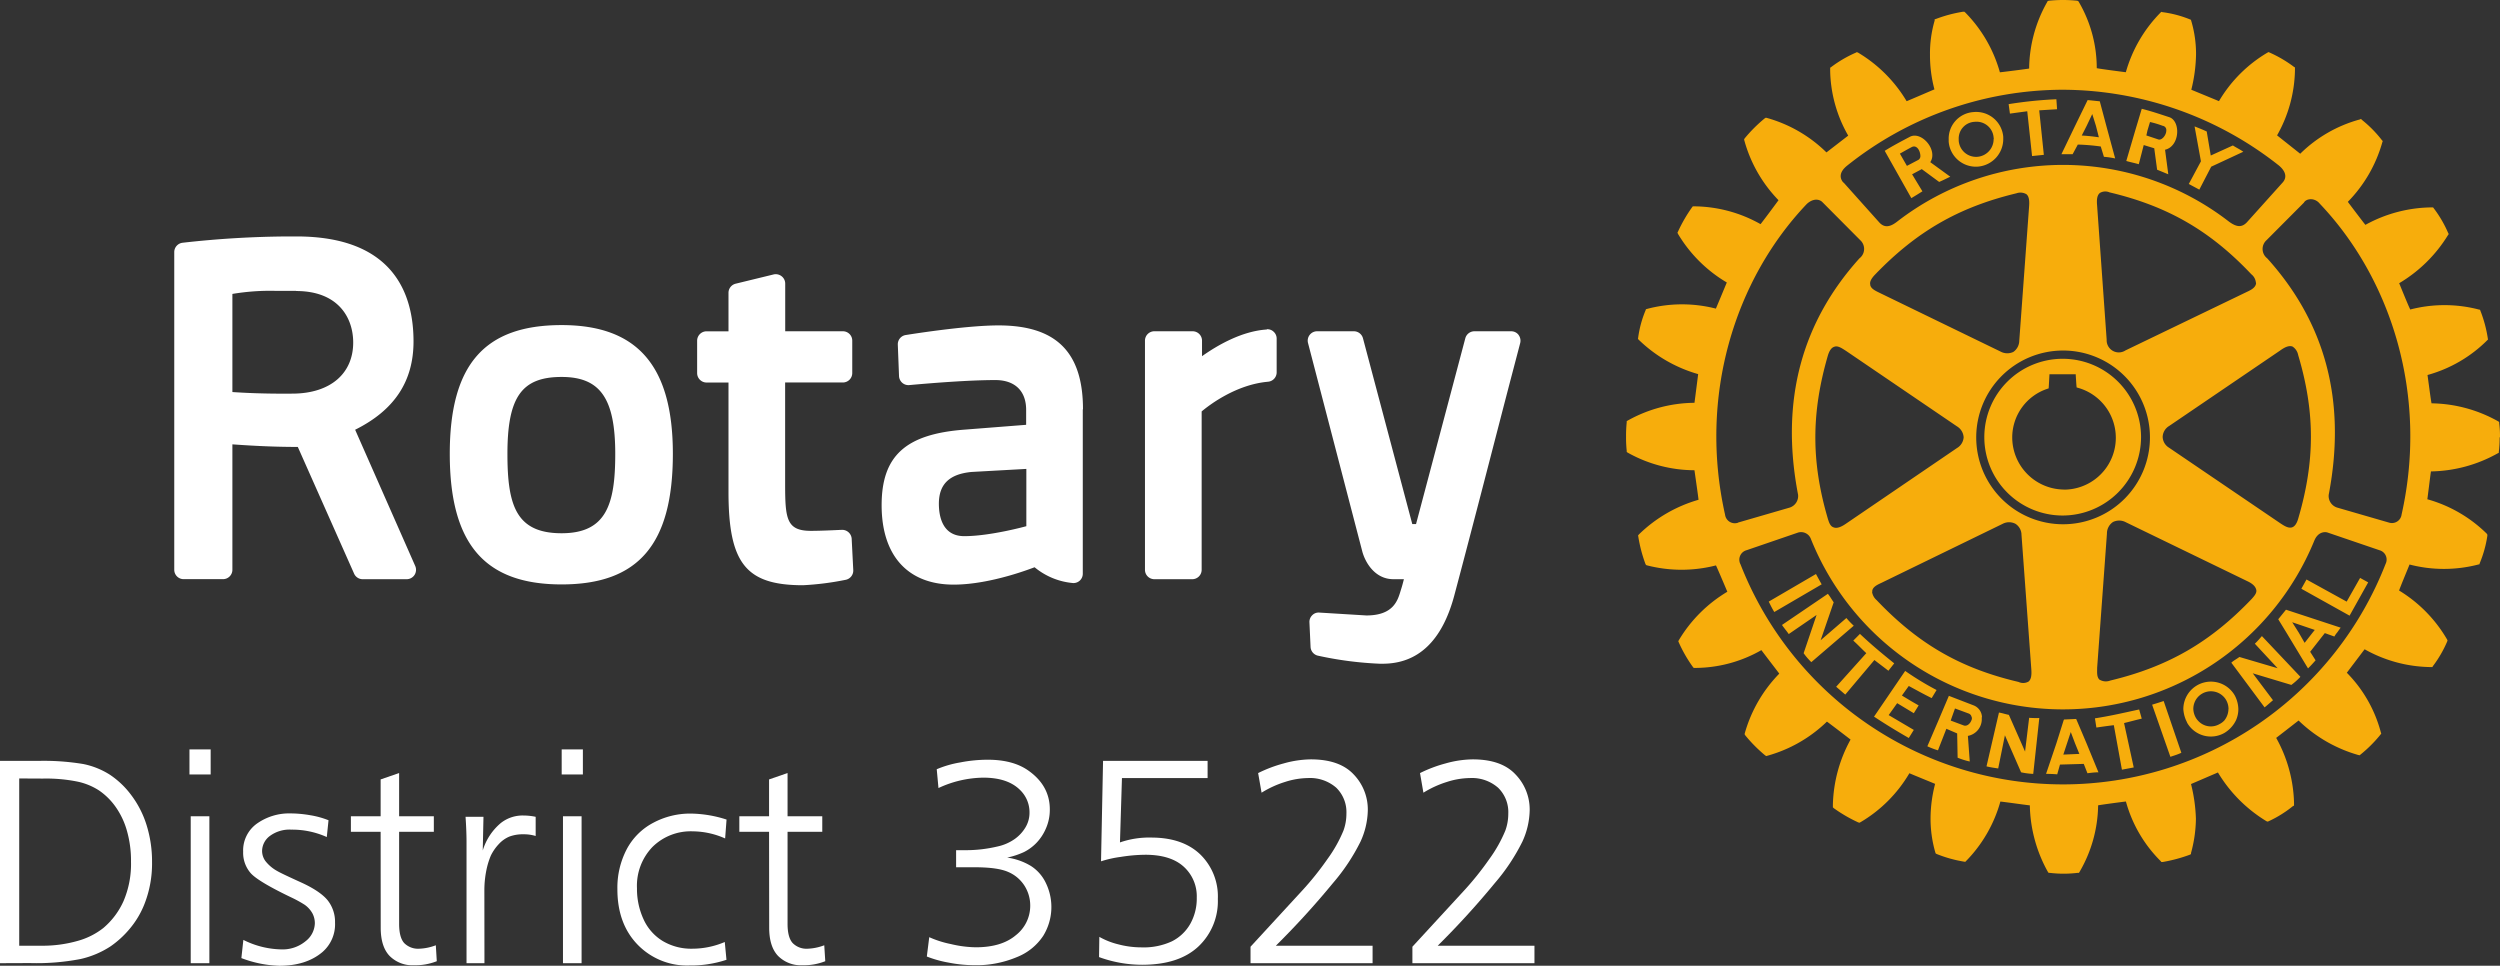
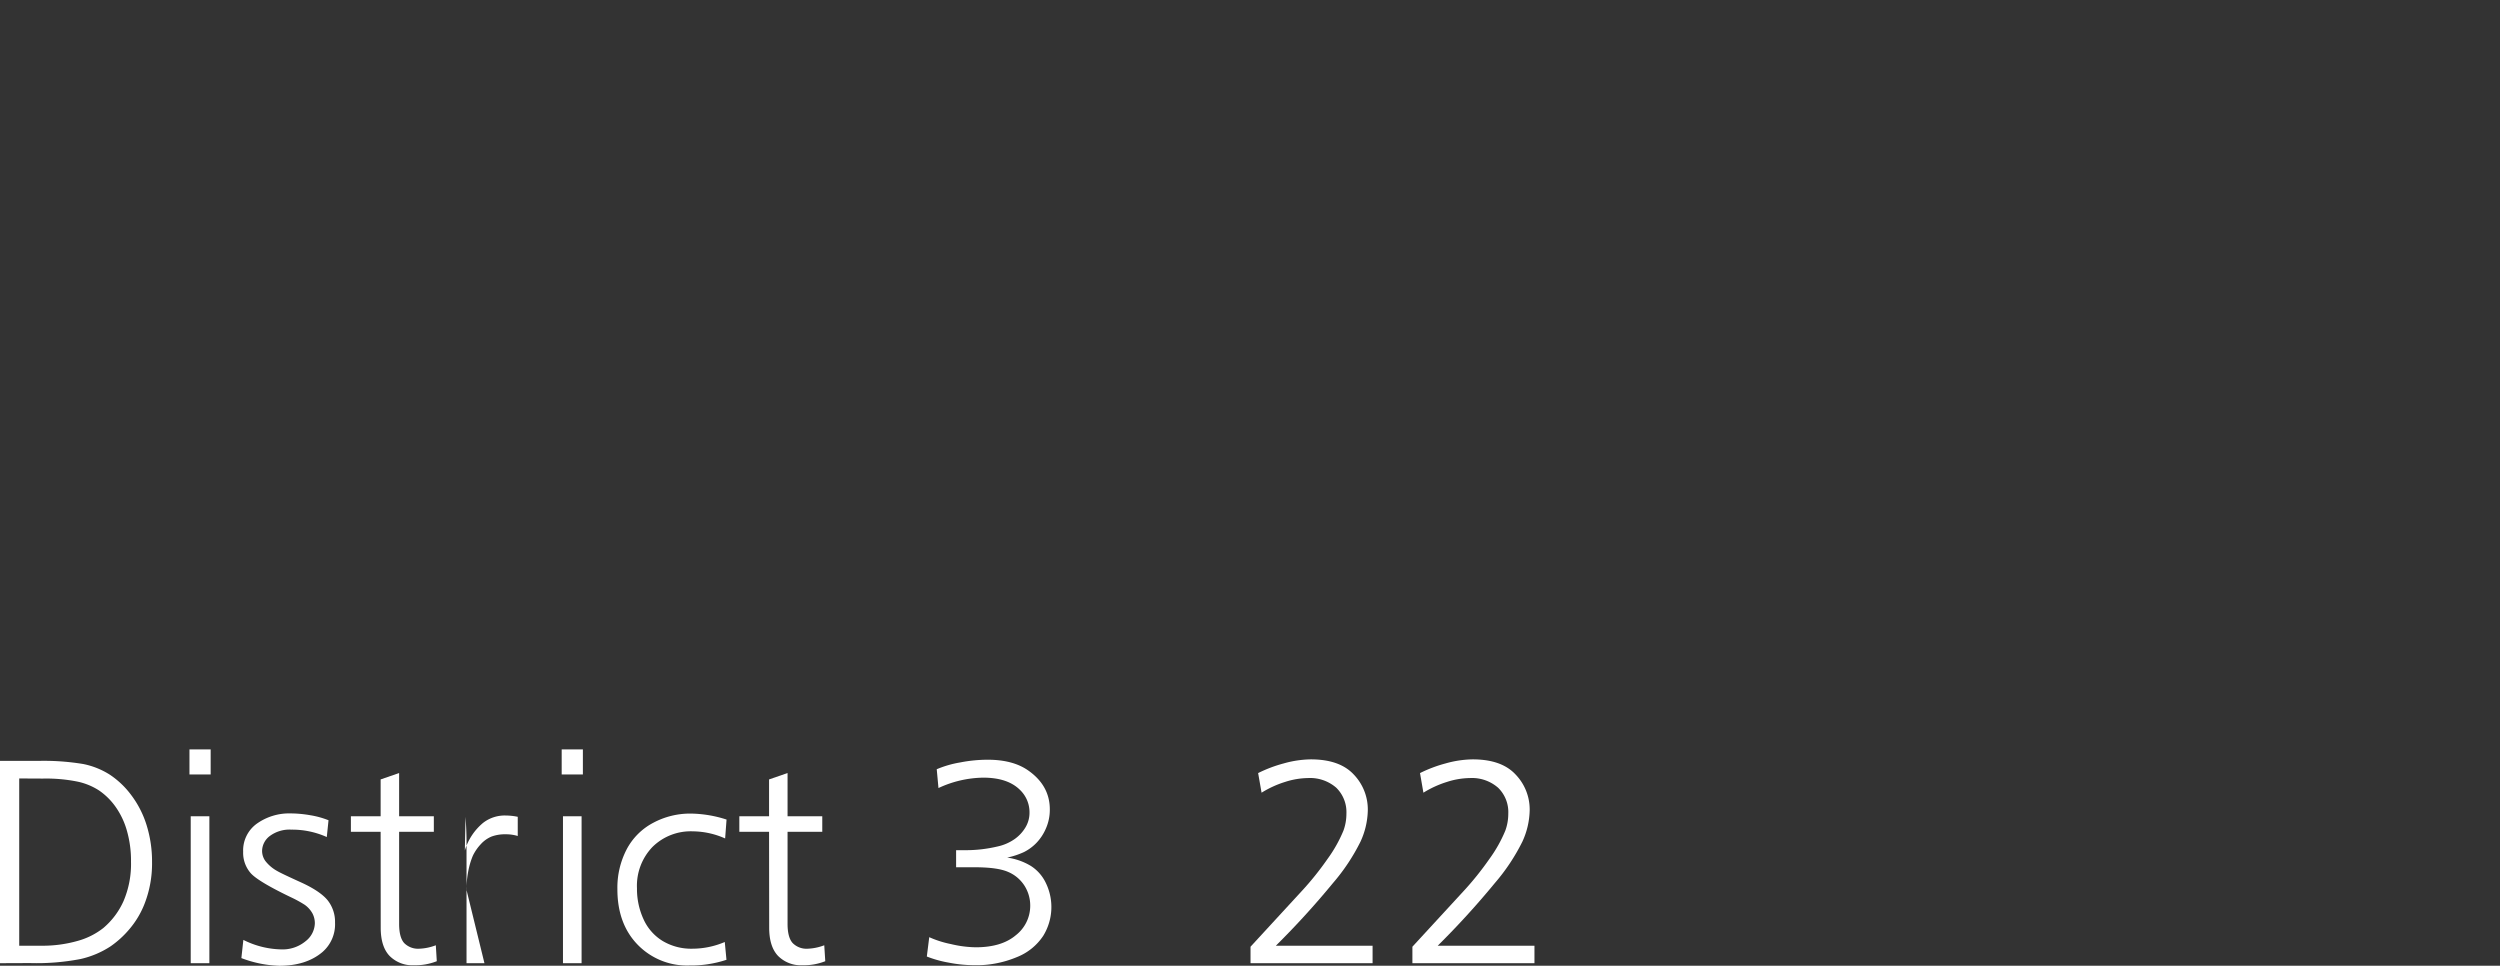
<svg xmlns="http://www.w3.org/2000/svg" viewBox="0 0 617.92 238.7">
  <rect x="0" y="0" width="617.92" height="238.7" fill="#333333" stroke="none" />
  <defs>
    <style>.cls-1{fill:none;}.cls-2{clip-path:url(#clip-path);}.cls-3{clip-path:url(#clip-path-2);}.cls-4{fill:#fff;}.cls-5{fill:#f7ad0c;}</style>
    <clipPath id="clip-path" transform="translate(0 0)">
-       <rect class="cls-1" x="43.07" width="574.86" height="216" />
-     </clipPath>
+       </clipPath>
    <clipPath id="clip-path-2" transform="translate(0 0)">
      <rect class="cls-1" x="43" width="575" height="216" />
    </clipPath>
  </defs>
  <g id="圖層_2" data-name="圖層 2">
    <g id="圖層_1-2" data-name="圖層 1">
      <g class="cls-2">
        <g class="cls-3">
          <path class="cls-4" d="M210.51,133.21l.39,7.7a2.33,2.33,0,0,1-1.88,2.4,70,70,0,0,1-10.54,1.34c-14.12,0-18.42-5.41-18.42-23.1v-27h-5.41a2.34,2.34,0,0,1-2.34-2.34v-8a2.33,2.33,0,0,1,2.34-2.32h5.41v-9.5a2.33,2.33,0,0,1,1.77-2.27l9.35-2.28a2.34,2.34,0,0,1,2,.43,2.3,2.3,0,0,1,.9,1.83V81.88h14.25a2.31,2.31,0,0,1,2.32,2.32v8a2.33,2.33,0,0,1-2.32,2.34H194.06v25c0,8.67.31,11.67,6.39,11.67,2.24,0,5.74-.16,7.63-.25a2.36,2.36,0,0,1,2.43,2.21m-44.2-21c0,22.32-8.48,32.28-27.5,32.28s-27.64-10-27.64-32.28c0-22,8.53-31.82,27.64-31.82,18.76,0,27.5,10.1,27.5,31.82m-14.24,0c0-13.71-3.72-19-13.26-19-9.89,0-13.39,5-13.39,19,0,12.74,2.13,19.63,13.39,19.63,11.09,0,13.26-7.2,13.26-19.63M375.35,82.78a2.29,2.29,0,0,0-1.84-.9h-9.08a2.34,2.34,0,0,0-2.25,1.72L350,129.53h-.93L336.88,83.6a2.33,2.33,0,0,0-2.25-1.72h-9.07a2.32,2.32,0,0,0-2.26,2.9l13.41,51.5c.67,2.55,3,6.88,7.71,6.88H347c-.22.86-.46,1.78-.72,2.57l-.12.39c-.72,2.38-1.82,6-8.44,6l-11.61-.71a2.19,2.19,0,0,0-1.76.65,2.29,2.29,0,0,0-.7,1.77l.28,6.08a2.33,2.33,0,0,0,1.77,2.14,87.76,87.76,0,0,0,15.32,2c.26,0,.49,0,.74,0,8.75,0,14.69-5.66,17.68-16.81,3.48-13.06,7.83-29.86,11-42.12,1.43-5.53,2.67-10.29,3.56-13.67l1.75-6.68a2.39,2.39,0,0,0-.42-2M102.63,139.89a2.35,2.35,0,0,1-.17,2.21,2.32,2.32,0,0,1-2,1.06H89.64a2.31,2.31,0,0,1-2.12-1.38L73.61,110.47c-6.92,0-12.93-.41-16.17-.64v31a2.32,2.32,0,0,1-2.33,2.32H45.4a2.32,2.32,0,0,1-2.33-2.32V62.31A2.33,2.33,0,0,1,45.14,60a241.76,241.76,0,0,1,26.13-1.56c1.28,0,2,0,2,0,23.91,0,28.94,14.11,28.94,25.95,0,9.88-4.73,17-14.43,21.83Zm-29.44-68H68.06a56.19,56.19,0,0,0-10.62.76V96.9c2.73.19,8,.47,15.06.39,9.13-.09,14.8-4.94,14.8-12.63,0-6.15-3.71-12.73-14.11-12.73m194.44,29.22v40.64a2.3,2.3,0,0,1-2.64,2.3,17.24,17.24,0,0,1-9.27-3.88c-.1,0-10.62,4.29-20,4.29-11.32,0-17.81-7.14-17.81-19.63,0-12.2,5.94-17.59,20.52-18.68L253.63,105v-3.7c0-4.67-2.78-7.36-7.61-7.36-6.68,0-16.19.78-21.26,1.24a2.31,2.31,0,0,1-1.76-.57,2.36,2.36,0,0,1-.79-1.65l-.3-7.77a2.32,2.32,0,0,1,2-2.39c4.54-.72,15.84-2.37,22.89-2.37,14.25,0,20.88,6.6,20.88,20.75m-27.51,15.47c-5.5.52-8.11,3-8.11,7.87,0,3,.82,8,6.27,8,6.47,0,15.26-2.44,15.35-2.46V115.9Zm73-35.21c-6.19.37-12.28,3.91-16.07,6.6V84.2a2.32,2.32,0,0,0-2.33-2.32h-9.35A2.32,2.32,0,0,0,283,84.2v56.64a2.32,2.32,0,0,0,2.33,2.32h9.35a2.32,2.32,0,0,0,2.33-2.32V101.69c2.11-1.76,8.64-6.66,16.42-7.34A2.33,2.33,0,0,0,315.55,92v-8.3a2.27,2.27,0,0,0-.73-1.69,2.22,2.22,0,0,0-1.74-.63" transform="translate(0 0)" />
-           <path class="cls-5" d="M463.29,163.14l-7.2,8.54-2.25-1.94,7.45-8.3c-1.18-1.09-2.08-2.08-3.22-3.1l1.65-1.66c2.84,2.68,5.34,4.76,8.47,7.28l-1.44,1.83c-1.14-.89-2.31-1.75-3.46-2.65m-14.44-21.26-11.68,6.82c.42.82.87,1.78,1.38,2.57l11.71-6.84c-.57-1-.89-1.59-1.41-2.55m7.5,10.89L450,158.25l3.23-9.38c-.57-.81-.84-1.36-1.44-2.1l-11.34,7.7c.51.76,1.13,1.46,1.67,2.25L449,152l-3.2,9.45a16.14,16.14,0,0,0,1.9,2.21l10.49-9a21.41,21.41,0,0,1-1.8-1.88m15.4,16.77c1.84,1,3.64,2,5.66,3l1.21-2a70.37,70.37,0,0,1-7.76-4.72l-7.7,11.3c2.92,1.93,5.59,3.55,8.59,5.28l1.24-2-6.21-3.66,2.1-2.95,4.11,2.48,1.2-1.93c-1.32-.73-2.7-1.56-4.14-2.44Zm38.08-42.13a19.37,19.37,0,1,1,19.33-19.35,19.41,19.41,0,0,1-19.33,19.35m.24-6.4a12.82,12.82,0,0,0,3.17-25.25c-.08-.58-.23-3.26-.23-3.26h-6.49s-.15,2.91-.2,3.49a12.67,12.67,0,0,0-9,12.15A12.9,12.9,0,0,0,510.07,121M481.65,35v-.63a6.58,6.58,0,0,1,6.14-6.67,6.71,6.71,0,0,1,7.35,6.13v.54a6.83,6.83,0,0,1-6.22,6.81A6.75,6.75,0,0,1,481.65,35m2.48-.24a4.31,4.31,0,0,0,4.63,4,4.37,4.37,0,0,0,4-4.36c.08-.12,0-.25,0-.4a4.23,4.23,0,0,0-4.69-3.89,4.13,4.13,0,0,0-3.94,4.29Zm28.16,3.35h-2.77l3.37-7L516,24.73l3,.31,1.6,6,2.2,8.12a21.65,21.65,0,0,0-2.78-.4l-.78-2.55a52.05,52.05,0,0,0-5.67-.48Zm2.25-4.61c1.48.07,2.85.24,4.23.43l-.72-2.83-.91-2.91-1.38,2.91Zm-13.47-6,1.19,11.07,2.91-.3-1.14-11,4.41-.27-.17-2.47a103.44,103.44,0,0,0-11.8,1.21l.32,2.34Zm.46,150-1,8.26-4-9.07c-.93-.18-1.51-.42-2.45-.57L491,189.42c1,.25,1.89.36,2.89.52l1.66-8.2,4,9.15a17.27,17.27,0,0,0,3,.39l1.5-13.81a24.56,24.56,0,0,1-2.56-.05m78.53-28.72-9.93-5.47-1.27,2.29,11.92,6.65,4.6-8.23-2-1.1Zm-15,2,13.52,4.44c-.32.41-.57.79-.86,1.19a6,6,0,0,0-.7,1l-2.36-.85L571,161.1l1.34,2.11c-.55.63-1.17,1.31-1.87,2l-5.36-8.88-2-3.27Zm1.54,3.1,1.6,2.53,1.47,2.56,2-2.56.51-.63Zm-14.21,18.07a7.57,7.57,0,0,1,.9,3.39,6.8,6.8,0,0,1-.58,2.76,7.41,7.41,0,0,1-2.87,3.14,6.75,6.75,0,0,1-9.21-2.52,5.28,5.28,0,0,0-.28-.62,8.32,8.32,0,0,1-.66-2.76,6.81,6.81,0,0,1,12.7-3.39m-1.53,3.39a4.51,4.51,0,0,0-.6-2.25,4.35,4.35,0,0,0-8.1,2.25,4.71,4.71,0,0,0,.63,2.16,3.46,3.46,0,0,0,.47.64,4.26,4.26,0,0,0,5.39.9,4.06,4.06,0,0,0,1.19-.9,4.59,4.59,0,0,0,1-2.8m6.52-16.16,5.63,6.06-9.44-2.78c-.79.59-1.32.8-2,1.41l8.22,11.05c.69-.55,1.43-1.22,2.08-1.77l-5-6.65,9.54,2.87a17,17,0,0,0,2.24-2l-9.52-10.07c-.5.56-1.09,1.28-1.75,1.89m60.51-51a27,27,0,0,1-.2,3.53l0,.27-.29.15a34.85,34.85,0,0,1-16.48,4.46c-.14.75-.78,6.12-.9,6.88a33.94,33.94,0,0,1,14.69,8.51l.15.24v.24a28.44,28.44,0,0,1-1.88,6.8l-.09.29-.27.05a33.78,33.78,0,0,1-17,0c-.27.7-2.36,5.7-2.58,6.43a34.33,34.33,0,0,1,11.84,12.06l.13.26-.08.27a28.64,28.64,0,0,1-3.53,6.09l-.14.24h-.33a34,34,0,0,1-16.41-4.4c-.48.62-3.93,5.18-4.4,5.8a32.92,32.92,0,0,1,8.42,14.78l.09.27-.15.19a32.62,32.62,0,0,1-5,5l-.18.16-.39-.08a35,35,0,0,1-14.71-8.51c-.62.47-4.91,3.82-5.54,4.29a34.71,34.71,0,0,1,4.41,16v.73l-.33.18A28,28,0,0,1,560.7,203l-.2.08-.3-.1a35.43,35.43,0,0,1-12-12.05l-6.65,2.86a40.07,40.07,0,0,1,1.21,8.59,33.22,33.22,0,0,1-1.21,8.45l0,.27-.27.15a37.37,37.37,0,0,1-6.74,1.81l-.32,0-.17-.22a33.1,33.1,0,0,1-8.59-14.73c-.71.06-6.11.79-6.87.94A33.48,33.48,0,0,1,514,215.5l-.15.24-.32,0a28.6,28.6,0,0,1-6.92,0l-.26,0-.18-.24a35,35,0,0,1-4.46-16.44c-.8-.07-6.49-.88-7.28-.94a34,34,0,0,1-8.48,14.7l-.2.2-.32-.05a31.75,31.75,0,0,1-6.75-1.89l-.22-.11-.1-.24a30.15,30.15,0,0,1-1.19-8.47,34.12,34.12,0,0,1,1.13-8.51c-.72-.31-5.64-2.31-6.36-2.63a34.06,34.06,0,0,1-12.08,12.1l-.25.13-.29-.07a36,36,0,0,1-6.09-3.54l-.2-.2V199a35,35,0,0,1,4.37-16.2c-.61-.48-5.21-4-5.84-4.44a34.29,34.29,0,0,1-14.74,8.44l-.27.08-.28-.19a35.75,35.75,0,0,1-4.9-4.94l-.17-.29.07-.27a34.42,34.42,0,0,1,8.51-14.69c-.46-.62-3.93-5.13-4.42-5.81a33.15,33.15,0,0,1-16.43,4.4h-.28l-.18-.18a34.06,34.06,0,0,1-3.53-6.13l-.12-.28.12-.24a34.55,34.55,0,0,1,12-12c-.32-.77-2.45-5.8-2.81-6.51a34.17,34.17,0,0,1-17,0l-.25-.08-.16-.23a35.49,35.49,0,0,1-1.78-6.77l-.06-.32.19-.24a34.79,34.79,0,0,1,14.75-8.58c-.06-.79-.9-6.51-1-7.3a33.93,33.93,0,0,1-16.52-4.36l-.23-.16,0-.31a30.31,30.31,0,0,1-.16-3.5,31.38,31.38,0,0,1,.16-3.49l0-.32.23-.13a34.28,34.28,0,0,1,16.52-4.4c.11-.78.82-6.34.91-7.09A34.79,34.79,0,0,1,405,83.94l-.15-.18.05-.3a26.64,26.64,0,0,1,1.84-6.77l.09-.26.28-.08a33.68,33.68,0,0,1,17-.07c.31-.7,2.39-5.71,2.7-6.46a34.41,34.41,0,0,1-12.06-12l-.14-.3.14-.28a36.61,36.61,0,0,1,3.47-6l.19-.24h.32a33.88,33.88,0,0,1,16.42,4.4c.48-.57,4-5.29,4.44-5.92a34.12,34.12,0,0,1-8.45-14.78l-.06-.22.11-.23a35.85,35.85,0,0,1,5-5l.26-.16.24.05a34.07,34.07,0,0,1,14.75,8.53l5.38-4.15a33.35,33.35,0,0,1-4.46-16v-.78l.27-.18A29.76,29.76,0,0,1,458.74,13l.21-.12.31.13a34.62,34.62,0,0,1,12,12c.73-.28,6.13-2.62,6.87-2.92a33,33,0,0,1-1.1-8.55,29.18,29.18,0,0,1,1.15-8.44l0-.33.28-.07A33.86,33.86,0,0,1,485.2,2.9l.33,0,.24.21a34.1,34.1,0,0,1,8.54,14.76c.79-.07,6.47-.79,7.23-.93A33.89,33.89,0,0,1,506,.5l.12-.24.29-.08a34.12,34.12,0,0,1,7,0l.25.08.17.24a32.42,32.42,0,0,1,4.42,16.35c.85.19,6.39.91,7.19,1a34.21,34.21,0,0,1,8.58-14.74l.18-.19.25.08A27.12,27.12,0,0,1,541.3,4.8l.23.09.09.32a28.73,28.73,0,0,1,1.17,8.36,38.4,38.4,0,0,1-1.17,8.61L548.46,25a33.92,33.92,0,0,1,12-12l.27-.13L561,13a30.9,30.9,0,0,1,6,3.53l.24.14v.73a33.88,33.88,0,0,1-4.42,16.06L568.54,38a33.43,33.43,0,0,1,14.79-8.49l.23-.13.23.25a29.42,29.42,0,0,1,4.93,5l.22.24-.1.27a34.25,34.25,0,0,1-8.53,14.75c.47.64,3.82,5.06,4.34,5.69a34.52,34.52,0,0,1,16.49-4.32h.24l.18.24a29.05,29.05,0,0,1,3.51,6l.18.35-.18.25A35.2,35.2,0,0,1,593,70c.31.75,2.35,5.79,2.74,6.5a33.7,33.7,0,0,1,16.93,0l.31.06.11.29a31.53,31.53,0,0,1,1.82,6.8l.05.26-.21.21A33.5,33.5,0,0,1,600,92.69c.12.77.82,6.27,1,7a34.5,34.5,0,0,1,16.43,4.43l.29.18,0,.27a26.46,26.46,0,0,1,.2,3.52m-162.27-63L464.52,55c1.24,1.33,2.61,1.17,4.4-.23a67,67,0,0,1,82,0c1.77,1.3,3.09,1.56,4.39.23l8.88-9.88c1-1.09,1-2.6-.92-4.21A86.57,86.57,0,0,0,509.8,22.18,85.67,85.67,0,0,0,456.48,41c-1.91,1.56-1.82,3.07-.83,4.16m.6,41.55c-1-.63-2-1.35-2.87-1-.7.21-1.2.94-1.57,2.11-4.15,14.28-4.15,26.39,0,40.47.29.92.6,1.83,1.44,2.07.68.28,1.69,0,3-.91l27.46-18.71a3.34,3.34,0,0,0,1.64-2.64,3.38,3.38,0,0,0-1.64-2.71Zm6-16.36c.13,1,1.27,1.51,2.26,2l29.93,14.53a3.49,3.49,0,0,0,3.2.1,3.44,3.44,0,0,0,1.46-2.78L501.53,51c.13-1.6-.1-2.55-.67-3a2.93,2.93,0,0,0-2.47-.22c-14.34,3.45-24.8,9.51-35.1,20.26-.84.93-1.22,1.72-1,2.37m.43,75.91a3.29,3.29,0,0,0,1.11,2c10.31,10.84,20.74,16.87,35.08,20.23a2.67,2.67,0,0,0,2.45-.07c.64-.49.83-1.49.72-3,0-.06-2.43-33.27-2.43-33.27a3.28,3.28,0,0,0-1.47-2.73,3.41,3.41,0,0,0-3.2,0l-29.89,14.55c-1.05.49-2.18,1-2.33,2,0,.07,0,.19,0,.28m47.14-16.73a21.47,21.47,0,1,0-21.44-21.44,21.46,21.46,0,0,0,21.44,21.44m9.08,38.43a3,3,0,0,0,2.61.2c14.3-3.43,24.78-9.49,35-20.22.61-.7,1.28-1.43,1.08-2.23s-.85-1.48-2.24-2.13l-30-14.55a3.46,3.46,0,0,0-3.16-.06,3.38,3.38,0,0,0-1.5,2.82l-2.42,33.18c0,1.08-.15,2.32.6,3m44.69-38.67c.89.58,1.92,1.28,2.86,1,.64-.19,1.18-.89,1.54-2.15,4.19-14.22,4.19-26.37,0-40.42a3.21,3.21,0,0,0-1.41-2.13c-.75-.27-1.69,0-3,.95l-27.49,18.69a3.28,3.28,0,0,0-1.6,2.7,3.24,3.24,0,0,0,1.6,2.68Zm-6.06-59.48a2.93,2.93,0,0,0-1.11-2.07c-10.21-10.8-20.69-16.84-35.08-20.26a2.58,2.58,0,0,0-2.37.16c-.64.51-.82,1.51-.69,3l2.37,33.27a3,3,0,0,0,4.65,2.64l30-14.46c1-.47,2.06-1,2.26-2a.64.64,0,0,0,0-.28M429.6,129.16l12.75-3.7a3,3,0,0,0,2.08-3.16c-4.57-23.75,1.24-43,15.17-58.45a2.92,2.92,0,0,0,.21-4.47l-9.27-9.32c-.9-1-2.54-1-4,.4-17.77,18.7-26.74,47.41-20.16,76.75a2.43,2.43,0,0,0,3.17,2M588.14,136l-12.79-4.36c-.66-.25-2.41-.25-3.33,2a67.13,67.13,0,0,1-124.41-.39,2.59,2.59,0,0,0-3.21-1.61L431.68,136a2.42,2.42,0,0,0-1.48,3.49,85.59,85.59,0,0,0,159.45-.13,2.39,2.39,0,0,0-1.51-3.36M573.36,50.33c-1.25-1.53-3.33-1.3-3.92-.23l-9.24,9.28a2.91,2.91,0,0,0,.18,4.47c13.94,15.44,19.77,34.65,15.2,58.45a3,3,0,0,0,2.1,3.16l12.77,3.7a2.41,2.41,0,0,0,3.15-2c6.58-29.29-2.42-58.09-20.24-76.83M543.6,46.87l2.94-5.67,7.93-3.69c-.83-.6-1.73-1-2.57-1.56l-5.47,2.49-1-5.94c-1.15-.54-1.83-.78-3-1.26L544,39.87l-3,5.6ZM528.73,175.36c-4,.86-7,1.58-10.93,2.19l.36,2.28c1.45-.22,2.78-.4,4.31-.59l2,11,2.92-.55L525,178.72c1.5-.37,2.88-.75,4.37-1.1Zm-38.9,1.92V178a4.21,4.21,0,0,1-3.43,3.89l.46,6.33a18,18,0,0,1-3-.94l-.11-6-2.67-1.15L479,185.46a20.34,20.34,0,0,1-2.62-1l2.75-6.41.33-.78,2.24-5.28,6.1,2.35a3.23,3.23,0,0,1,2.08,2.93m-2.56,0a1.11,1.11,0,0,0-.7-.9l-3.41-1.26-.77,2.16-.27.78,0,.06,3.1,1.16c.86.38,1.68-.38,2-1.22a1.15,1.15,0,0,0,.09-.78M528.64,40.59c-1.09-.32-1.89-.45-3.09-.8l2.21-7.53,1.61-5.37c2.33.58,4.55,1.34,6.76,2.06,1.26.38,1.93,1.8,2,3.31.09,2.06-.93,4.28-3,4.75l.8,6.07c-1-.4-1.69-.71-2.76-1.13l-.71-5.3-2.6-.8Zm1.87-7.11,3,1c.84.23,1.93-1.07,1.93-2.21a1.06,1.06,0,0,0-.91-1.18,22.67,22.67,0,0,0-3.12-.93l-.63,2.11ZM515.73,183.74l2.94,7.15c-1,0-1.86.13-2.72.23l-.91-2.31-5.88.17-.68,2.41c-.94-.08-1.82-.11-2.76-.11l2.55-7.54,1.8-5.72.09-.18,3-.14.16.36Zm-1.78,2.6-1.06-2.6-1.06-2.81-.93,2.81-.91,2.77Zm18-12.13,4.5,12.85c.88-.3,1.82-.57,2.71-1l-4.37-12.79c-1.2.4-1.75.57-2.84.9M466.6,38.63l-.76-1.35c2-1.25,4.11-2.35,6.17-3.44,2.42-1.34,5.83,1.89,5.59,4.79a3,3,0,0,1-.5,1.45l4.95,3.6c-.93.43-1.64.81-2.75,1.29L475,41.8l-2.39,1.28,2.55,4.21c-1,.62-1.58,1-2.74,1.68Zm3-.64.37.64L471.33,41l2.86-1.5a1.09,1.09,0,0,0,.47-.88c0-1.28-.88-3-2.23-2.22-1.05.55-1.7.94-2.85,1.58" transform="translate(0 0)" />
        </g>
      </g>
      <path class="cls-4" d="M0,238.07v-50H9.42a59.54,59.54,0,0,1,11.15.77,19.36,19.36,0,0,1,6.55,2.62,21.3,21.3,0,0,1,5.31,5.05,24.24,24.24,0,0,1,3.8,7.43,30.17,30.17,0,0,1,1.35,9.2,27.28,27.28,0,0,1-1.9,10.37,22,22,0,0,1-3.74,6.2,23.75,23.75,0,0,1-4.62,4.2,22.6,22.6,0,0,1-7.42,3.13,57,57,0,0,1-12.48,1Zm4.75-45.66v41.34h5.34a31.64,31.64,0,0,0,9.14-1.2,18,18,0,0,0,6.29-3.16,18.62,18.62,0,0,0,5-6.64A23.28,23.28,0,0,0,32.38,213a26.85,26.85,0,0,0-1.07-7.87,19.25,19.25,0,0,0-2.87-5.89,16.19,16.19,0,0,0-4-3.89,15.85,15.85,0,0,0-5.38-2.18,39.21,39.21,0,0,0-8.47-.73Z" transform="translate(0 0)" />
      <path class="cls-4" d="M46.83,191.42v-6.19h5.24v6.19Zm.31,46.65V201.76h4.61v36.31Z" transform="translate(0 0)" />
      <path class="cls-4" d="M59.66,236.81l.49-4.5a21.69,21.69,0,0,0,9.35,2.35,8.9,8.9,0,0,0,6-2,5.8,5.8,0,0,0,2.32-4.43,5.25,5.25,0,0,0-.6-2.48,6.45,6.45,0,0,0-1.93-2.13,30.38,30.38,0,0,0-3.41-1.86q-8.06-3.87-9.91-5.94a7.64,7.64,0,0,1-1.87-5.27,8.15,8.15,0,0,1,3.43-7,13.78,13.78,0,0,1,8.31-2.5,29.1,29.1,0,0,1,4.93.46,21.36,21.36,0,0,1,4.43,1.23l-.43,4.15a20.86,20.86,0,0,0-8.71-1.83,8.2,8.2,0,0,0-5.38,1.58,4.7,4.7,0,0,0-1.9,3.69,4.29,4.29,0,0,0,.81,2.48,9.48,9.48,0,0,0,2.88,2.45c.66.4,2.61,1.33,5.87,2.81s5.48,3,6.68,4.5a8.57,8.57,0,0,1,1.79,5.48,9.06,9.06,0,0,1-3.13,7.28q-4,3.38-10.65,3.38A28.41,28.41,0,0,1,59.66,236.81Z" transform="translate(0 0)" />
      <path class="cls-4" d="M94.08,205.59H86.73v-3.83h7.35v-9.11l4.57-1.58v10.69h8.58v3.83H98.65v22.74q0,3.38,1.26,4.77a4.83,4.83,0,0,0,3.73,1.39,12.73,12.73,0,0,0,4.08-.85l.24,3.94a14.48,14.48,0,0,1-5.66,1,7.93,7.93,0,0,1-6-2.3c-1.47-1.54-2.2-3.86-2.2-7Z" transform="translate(0 0)" />
-       <path class="cls-4" d="M119.74,238.07h-4.43v-30q0-2.6-.24-6.18h4.43l-.18,8.33a14.18,14.18,0,0,1,4.5-6.82,8.68,8.68,0,0,1,5.66-1.83,14.72,14.72,0,0,1,2.92.32v4.74a10,10,0,0,0-3-.42,9.54,9.54,0,0,0-3.48.56,7.42,7.42,0,0,0-2.62,1.85,11.41,11.41,0,0,0-2,2.9,19.07,19.07,0,0,0-.95,2.95,25.16,25.16,0,0,0-.63,5.42Z" transform="translate(0 0)" />
+       <path class="cls-4" d="M119.74,238.07h-4.43v-30q0-2.6-.24-6.18l-.18,8.33a14.18,14.18,0,0,1,4.5-6.82,8.68,8.68,0,0,1,5.66-1.83,14.72,14.72,0,0,1,2.92.32v4.74a10,10,0,0,0-3-.42,9.54,9.54,0,0,0-3.48.56,7.42,7.42,0,0,0-2.62,1.85,11.41,11.41,0,0,0-2,2.9,19.07,19.07,0,0,0-.95,2.95,25.16,25.16,0,0,0-.63,5.42Z" transform="translate(0 0)" />
      <path class="cls-4" d="M138.83,191.42v-6.19h5.24v6.19Zm.32,46.65V201.76h4.6v36.31Z" transform="translate(0 0)" />
      <path class="cls-4" d="M179.58,202.57l-.35,4.67a20,20,0,0,0-8-1.76,13.44,13.44,0,0,0-9.95,3.85,13.83,13.83,0,0,0-3.84,10.22,17.93,17.93,0,0,0,1.64,7.7,12.13,12.13,0,0,0,4.76,5.36,13.77,13.77,0,0,0,7.21,1.88,20.45,20.45,0,0,0,8.09-1.66l.42,4.4a28,28,0,0,1-9.18,1.41,17,17,0,0,1-12.78-5.15q-5-5.16-5-13.7a20.51,20.51,0,0,1,2.27-9.82,15.63,15.63,0,0,1,6.55-6.58,19.3,19.3,0,0,1,9.25-2.3A29.8,29.8,0,0,1,179.58,202.57Z" transform="translate(0 0)" />
      <path class="cls-4" d="M190.09,205.59h-7.35v-3.83h7.35v-9.11l4.57-1.58v10.69h8.58v3.83h-8.58v22.74q0,3.38,1.27,4.77a4.79,4.79,0,0,0,3.72,1.39,12.73,12.73,0,0,0,4.08-.85l.25,3.94a14.55,14.55,0,0,1-5.66,1,7.94,7.94,0,0,1-6-2.3c-1.47-1.54-2.2-3.86-2.2-7Z" transform="translate(0 0)" />
      <path class="cls-4" d="M229.08,236.42l.6-4.78a25,25,0,0,0,5.34,1.7,28.06,28.06,0,0,0,6.15.8q6.41,0,9.93-3a9.22,9.22,0,0,0,3.54-7.22,9.13,9.13,0,0,0-1.46-5.06,8.9,8.9,0,0,0-4.08-3.38q-2.62-1.12-8.17-1.12h-4.61v-4.22h2.25a33.94,33.94,0,0,0,8-.92,11.62,11.62,0,0,0,4.2-1.82,9.44,9.44,0,0,0,2.69-2.89,7,7,0,0,0,1-3.69,7.64,7.64,0,0,0-2.22-5.45q-3.06-3.16-9.21-3.16a26.89,26.89,0,0,0-11.07,2.57l-.43-4.65a25.84,25.84,0,0,1,5.8-1.68,35.42,35.42,0,0,1,6.82-.67q6.06,0,9.81,2.53,5.52,3.77,5.52,9.74a11.4,11.4,0,0,1-.95,4.69,11.91,11.91,0,0,1-2.37,3.61,11.48,11.48,0,0,1-3.06,2.25,19.46,19.46,0,0,1-4.16,1.37,15.43,15.43,0,0,1,5.87,2.07,10.16,10.16,0,0,1,3.72,4.27,13.58,13.58,0,0,1-.68,13,13.92,13.92,0,0,1-6.52,5.26,25.89,25.89,0,0,1-10.44,2,34.23,34.23,0,0,1-6.51-.66A27.55,27.55,0,0,1,229.08,236.42Z" transform="translate(0 0)" />
-       <path class="cls-4" d="M271.65,236.56l.07-5a18.08,18.08,0,0,0,4.61,1.83,22.49,22.49,0,0,0,5.8.77,16.55,16.55,0,0,0,7.52-1.49,10.79,10.79,0,0,0,4.54-4.31,12.77,12.77,0,0,0,1.61-6.5,9.84,9.84,0,0,0-3.23-7.65q-3.24-2.94-9.49-2.94a39.92,39.92,0,0,0-6.08.53,27.11,27.11,0,0,0-4.86,1.09l.5-24.82h25.84v4.25H277.31l-.49,15.9a21.91,21.91,0,0,1,7.73-1.2q7.77,0,12.12,4.17a14.47,14.47,0,0,1,4.34,11,15.36,15.36,0,0,1-4.82,11.77q-4.81,4.5-13.89,4.5A31,31,0,0,1,271.65,236.56Z" transform="translate(0 0)" />
      <path class="cls-4" d="M315.35,233.75h23.91v4.32H309.09V234l12.59-13.68a73.39,73.39,0,0,0,6.43-8,33.72,33.72,0,0,0,3.94-7,12.17,12.17,0,0,0,.74-4.22,8.43,8.43,0,0,0-2.51-6.4,9.85,9.85,0,0,0-7-2.39,19.23,19.23,0,0,0-5.63.95,24.94,24.94,0,0,0-5.83,2.67l-.85-4.85a33.44,33.44,0,0,1,6.33-2.39,25.74,25.74,0,0,1,6.68-1q7.14,0,10.62,3.74a12.48,12.48,0,0,1,3.48,8.78,19.32,19.32,0,0,1-1.8,7.8,49,49,0,0,1-6.85,10.3A205.16,205.16,0,0,1,315.35,233.75Z" transform="translate(0 0)" />
      <path class="cls-4" d="M355.36,233.75h23.91v4.32H349.1V234l12.59-13.68a74.6,74.6,0,0,0,6.43-8,33.72,33.72,0,0,0,3.94-7,12.17,12.17,0,0,0,.74-4.22,8.4,8.4,0,0,0-2.52-6.4,9.82,9.82,0,0,0-7-2.39,19.17,19.17,0,0,0-5.62.95,25.19,25.19,0,0,0-5.84,2.67l-.84-4.85a33.44,33.44,0,0,1,6.33-2.39,25.74,25.74,0,0,1,6.68-1q7.14,0,10.61,3.74a12.45,12.45,0,0,1,3.49,8.78,19.32,19.32,0,0,1-1.8,7.8,49,49,0,0,1-6.85,10.3A205.16,205.16,0,0,1,355.36,233.75Z" transform="translate(0 0)" />
    </g>
  </g>
</svg>